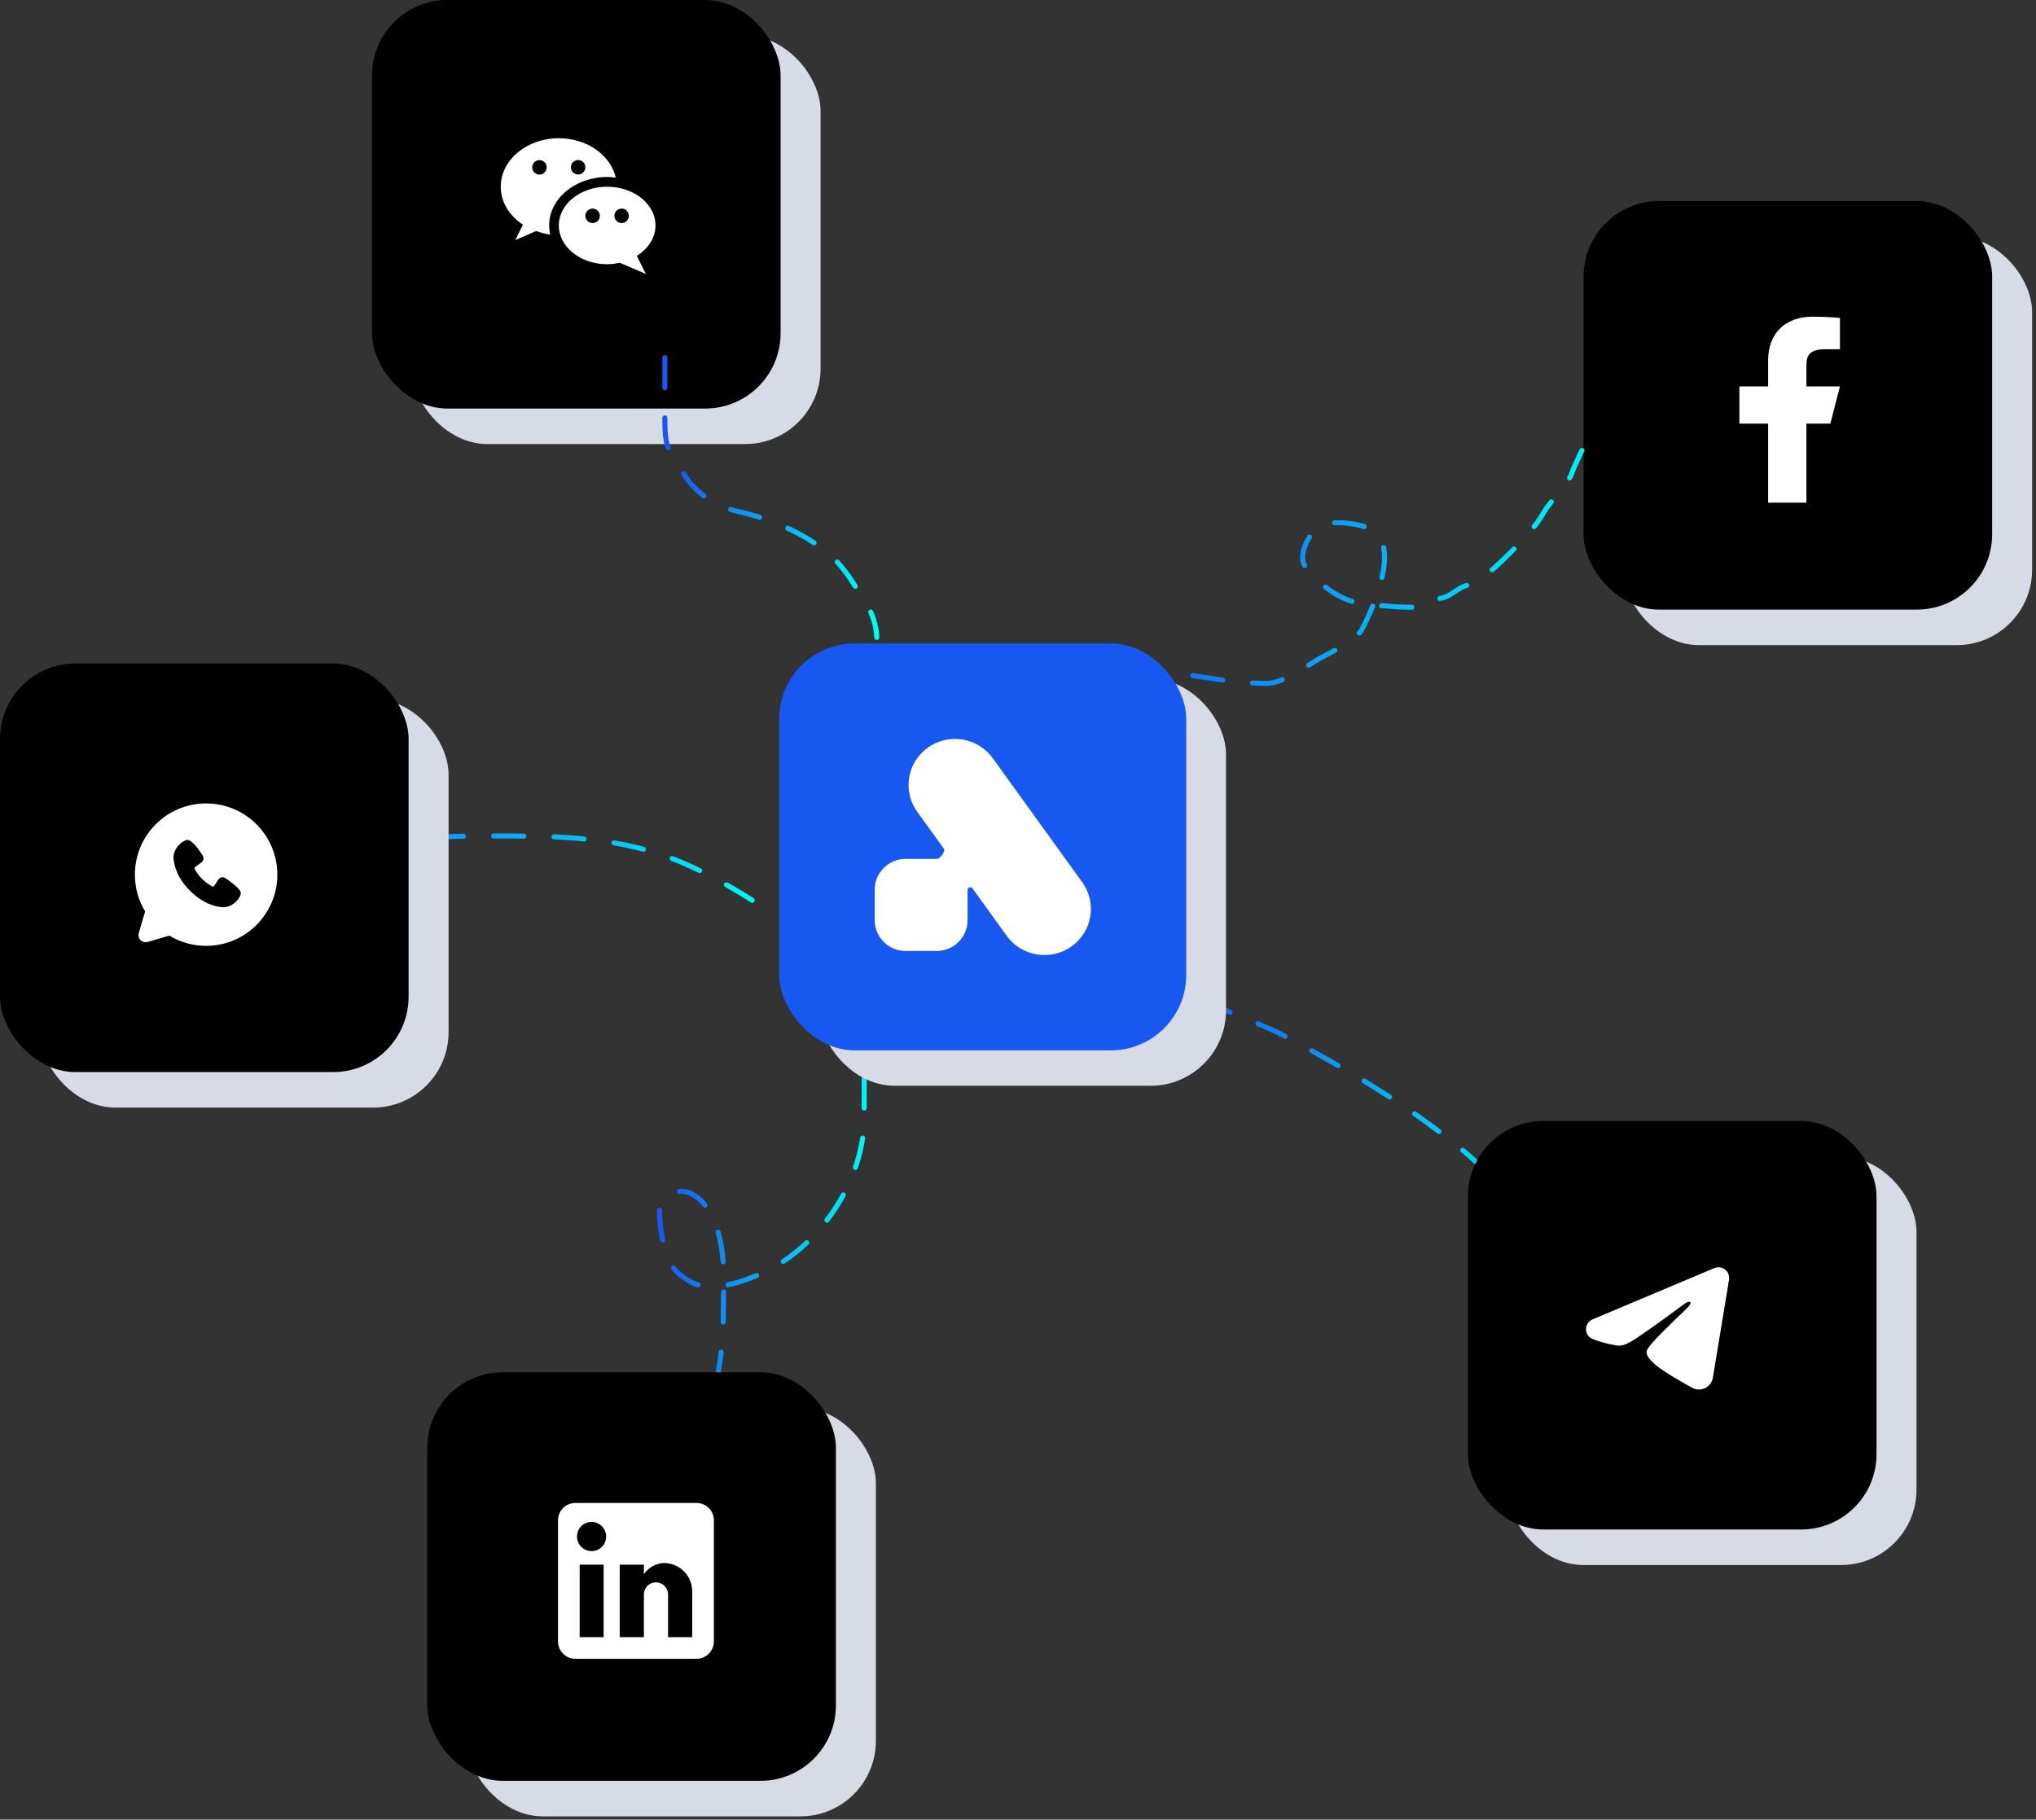
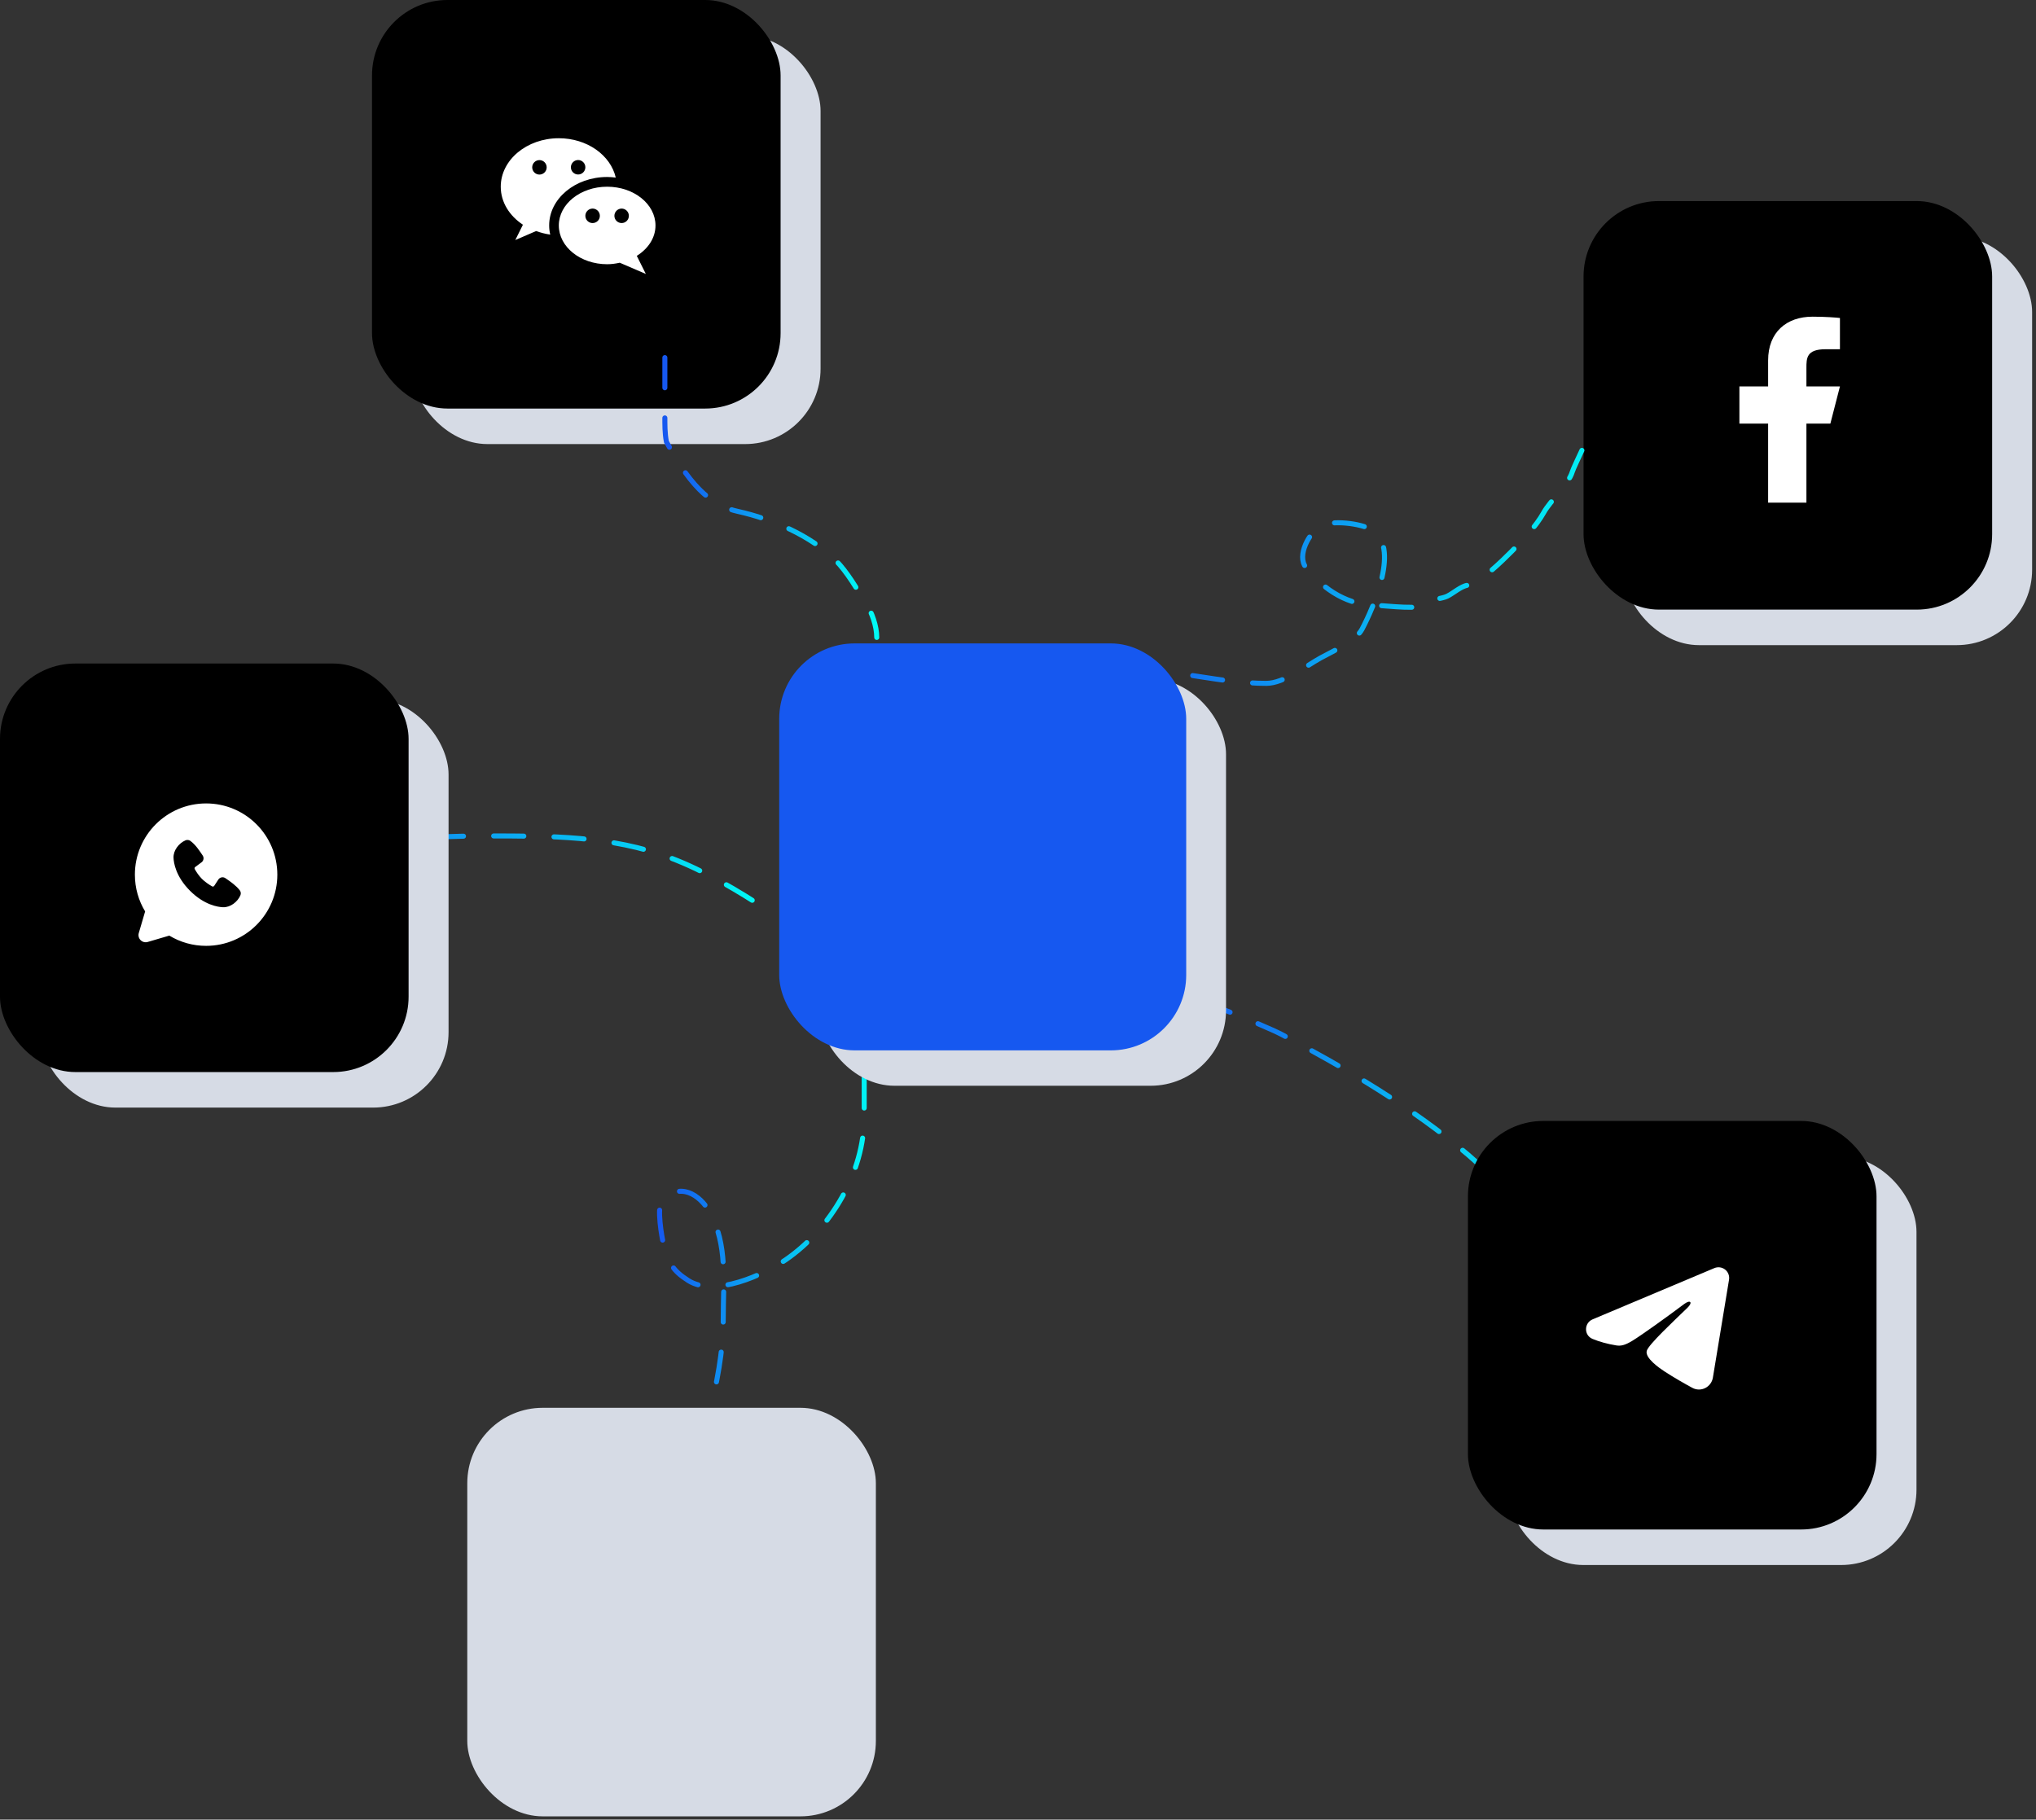
<svg xmlns="http://www.w3.org/2000/svg" width="405" height="362" viewBox="0 0 405 362" fill="none">
  <rect x="0" y="0" width="405" height="362" fill="#333333" stroke="none" />
  <rect x="322.951" y="47.067" width="81.276" height="81.276" rx="15" fill="#D6DBE5" />
  <rect x="315" y="40" width="81.276" height="81.276" rx="15" fill="black" />
  <path d="M359.333 84.275H364.095L366 76.875H359.333V73.175C359.333 71.269 359.333 69.475 363.143 69.475H366V63.259C365.379 63.179 363.034 63 360.558 63C355.387 63 351.714 66.065 351.714 71.695V76.875H346V84.275H351.714V100H359.333V84.275Z" fill="white" />
  <rect x="81.951" y="7.067" width="81.276" height="81.276" rx="15" fill="#D6DBE5" />
  <rect x="74" width="81.276" height="81.276" rx="15" fill="black" />
  <path d="M120.775 35.21C121.36 35.21 121.93 35.255 122.485 35.33C121.465 30.875 116.785 27.5 111.16 27.5C104.785 27.5 99.61 31.82 99.61 37.145C99.61 40.22 101.335 42.935 104.02 44.705L102.505 47.75L106.645 45.965C107.53 46.28 108.46 46.535 109.45 46.67C109.315 46.085 109.24 45.485 109.24 44.855C109.225 39.545 114.4 35.21 120.775 35.21ZM115 31.835C115.189 31.835 115.376 31.872 115.551 31.945C115.726 32.017 115.885 32.123 116.018 32.257C116.152 32.391 116.258 32.549 116.33 32.724C116.403 32.899 116.44 33.086 116.44 33.275C116.44 33.464 116.403 33.651 116.33 33.826C116.258 34.001 116.152 34.16 116.018 34.293C115.885 34.427 115.726 34.533 115.551 34.605C115.376 34.678 115.189 34.715 115 34.715C114.618 34.715 114.252 34.563 113.982 34.293C113.712 34.023 113.56 33.657 113.56 33.275C113.56 32.893 113.712 32.527 113.982 32.257C114.252 31.987 114.618 31.835 115 31.835ZM107.305 34.73C106.923 34.73 106.557 34.578 106.287 34.308C106.017 34.038 105.865 33.672 105.865 33.29C105.865 32.908 106.017 32.542 106.287 32.272C106.557 32.002 106.923 31.85 107.305 31.85C107.687 31.85 108.053 32.002 108.323 32.272C108.593 32.542 108.745 32.908 108.745 33.29C108.745 33.672 108.593 34.038 108.323 34.308C108.053 34.578 107.687 34.73 107.305 34.73Z" fill="white" />
  <path d="M130.39 44.855C130.39 40.595 126.085 37.145 120.775 37.145C115.465 37.145 111.16 40.595 111.16 44.855C111.16 49.115 115.465 52.565 120.775 52.565C121.645 52.565 122.485 52.445 123.28 52.265L128.47 54.5L126.67 50.9C128.92 49.49 130.39 47.33 130.39 44.855ZM117.88 44.375C117.595 44.375 117.317 44.291 117.08 44.132C116.843 43.974 116.659 43.749 116.55 43.486C116.441 43.223 116.412 42.933 116.468 42.654C116.523 42.375 116.66 42.118 116.862 41.917C117.063 41.715 117.32 41.578 117.599 41.523C117.878 41.467 118.168 41.496 118.431 41.605C118.694 41.714 118.919 41.898 119.077 42.135C119.236 42.372 119.32 42.65 119.32 42.935C119.335 43.73 118.675 44.375 117.88 44.375ZM123.655 44.375C123.273 44.375 122.907 44.223 122.637 43.953C122.367 43.683 122.215 43.317 122.215 42.935C122.215 42.553 122.367 42.187 122.637 41.917C122.907 41.647 123.273 41.495 123.655 41.495C124.037 41.495 124.403 41.647 124.673 41.917C124.943 42.187 125.095 42.553 125.095 42.935C125.095 43.317 124.943 43.683 124.673 43.953C124.403 44.223 124.037 44.375 123.655 44.375Z" fill="white" />
  <path d="M225.32 133.254C234.436 133.254 242.68 135.946 251.902 135.946C255.385 135.946 259.674 132.562 262.669 130.899C264.971 129.62 269.656 127.586 270.931 125.179C273.214 120.867 278.637 108.591 272.763 105.327C270.614 104.133 264.942 103.391 262.669 104.654C260.504 105.857 257.856 110.499 259.79 112.916C263.489 117.54 268.27 120.468 274.109 120.468C275.844 120.468 282.821 121.438 283.866 120.132C284.694 119.097 286.736 119.183 287.904 118.599C289.128 117.987 290.678 116.588 291.941 116.431C294.225 116.145 298.947 111.443 300.69 109.701C302.925 107.466 305.554 104.713 307.083 101.962C308.386 99.616 312.068 96.289 312.765 93.85C313.078 92.757 317.433 84.129 316.84 84.129" stroke="url(#paint0_linear_54_187)" stroke-linecap="round" stroke-dasharray="6 6" />
  <path d="M227.738 197.388C228.171 193.926 252.334 204.409 254.854 205.744C267.684 212.536 281.007 220.345 292.065 229.765C295.795 232.942 299.03 236.707 302.78 239.86C305.468 242.121 308.515 244.559 310.594 247.365C311.135 248.095 315.734 252.393 315.467 252.393" stroke="url(#paint1_linear_54_187)" stroke-linecap="round" stroke-dasharray="6 6" />
  <path d="M171.904 202.432C171.904 209.028 171.904 215.625 171.904 222.222C171.904 233.144 165.353 244.388 156.283 250.624C151.973 253.587 142.182 258.105 136.905 254.747C133.719 252.719 132.94 251.161 131.958 247.371C131.665 246.241 130.577 240.125 131.683 238.897C135.093 235.108 139.183 237.535 141.212 241.187C144.758 247.571 143.869 255.15 143.869 262.214C143.869 269.235 142.56 275.124 140.983 281.958C139.532 288.245 138.295 295.309 136.035 301.336C134.716 304.854 133.18 308.868 132.37 312.513C131.465 316.585 130.503 312.083 129.851 310.452" stroke="url(#paint2_linear_54_187)" stroke-linecap="round" stroke-dasharray="6 6" />
  <path d="M32.217 187.276C32.217 179.801 51.644 174.451 56.879 172.421C69.812 167.406 83.212 166.304 96.881 166.304C109.295 166.304 121.571 166.209 133.388 170.673C140.089 173.204 146.957 177.259 152.807 181.159" stroke="url(#paint3_linear_54_187)" stroke-linecap="round" stroke-dasharray="6 6" />
-   <path d="M132.253 71.141C132.253 74.984 132.253 78.828 132.253 82.672C132.253 84.441 132.226 86.138 132.562 87.885C132.955 89.929 134.692 91.811 135.655 93.629C137.906 97.881 142.26 100.735 146.766 101.736C153.641 103.264 161.282 106.532 166.25 111.5C168.523 113.772 170.485 117.236 172.237 119.961C173.459 121.863 174.402 124.574 174.402 126.809" stroke="url(#paint4_linear_54_187)" stroke-linecap="round" stroke-dasharray="6 6" />
+   <path d="M132.253 71.141C132.253 74.984 132.253 78.828 132.253 82.672C132.253 84.441 132.226 86.138 132.562 87.885C137.906 97.881 142.26 100.735 146.766 101.736C153.641 103.264 161.282 106.532 166.25 111.5C168.523 113.772 170.485 117.236 172.237 119.961C173.459 121.863 174.402 124.574 174.402 126.809" stroke="url(#paint4_linear_54_187)" stroke-linecap="round" stroke-dasharray="6 6" />
  <rect x="7.951" y="139.067" width="81.276" height="81.276" rx="15" fill="#D6DBE5" />
  <rect y="132" width="81.276" height="81.276" rx="15" fill="black" />
  <path fill-rule="evenodd" clip-rule="evenodd" d="M41 159.833C33.176 159.833 26.833 166.176 26.833 174C26.833 176.678 27.577 179.185 28.87 181.321L27.607 185.617C27.534 185.863 27.529 186.125 27.593 186.374C27.657 186.623 27.786 186.851 27.968 187.032C28.149 187.214 28.377 187.344 28.626 187.407C28.875 187.471 29.137 187.466 29.383 187.393L33.679 186.13C35.887 187.466 38.419 188.17 41 188.167C48.824 188.167 55.167 181.824 55.167 174C55.167 166.176 48.824 159.833 41 159.833ZM37.795 177.206C40.661 180.071 43.397 180.449 44.363 180.484C45.832 180.538 47.263 179.416 47.82 178.114C47.889 177.952 47.915 177.774 47.893 177.599C47.871 177.424 47.803 177.258 47.695 177.118C46.919 176.127 45.869 175.414 44.843 174.706C44.629 174.557 44.366 174.498 44.109 174.539C43.852 174.581 43.621 174.721 43.465 174.929L42.615 176.226C42.57 176.295 42.501 176.345 42.42 176.365C42.34 176.385 42.255 176.374 42.183 176.333C41.606 176.003 40.766 175.442 40.163 174.839C39.559 174.235 39.032 173.433 38.736 172.894C38.7 172.825 38.69 172.746 38.708 172.67C38.725 172.595 38.769 172.528 38.831 172.481L40.14 171.51C40.327 171.348 40.448 171.122 40.48 170.876C40.511 170.631 40.451 170.382 40.31 170.178C39.675 169.249 38.936 168.067 37.864 167.284C37.725 167.184 37.563 167.122 37.393 167.103C37.223 167.085 37.051 167.11 36.895 167.177C35.591 167.736 34.464 169.166 34.517 170.638C34.553 171.605 34.931 174.34 37.795 177.206Z" fill="white" />
  <rect x="162.92" y="135.04" width="80.96" height="80.96" rx="15" fill="#D6DBE5" />
  <rect x="155" y="128" width="80.96" height="80.96" rx="15" fill="#1658F0" />
-   <path d="M184.591 148.711C180.442 151.655 179.485 157.377 182.453 161.492L187.753 168.841C188.136 169.371 186.973 170.863 186.315 170.863H180.157C176.757 170.863 174 173.598 174 176.971V183.078C174 186.451 176.757 189.185 180.157 189.185H186.315C189.716 189.185 192.472 186.451 192.472 183.078V176.971C192.472 176.632 193.16 176.337 193.359 176.613L200.251 186.168C203.219 190.283 208.988 191.233 213.137 188.289C217.286 185.345 218.243 179.623 215.275 175.508L197.476 150.832C194.509 146.717 188.739 145.767 184.591 148.711Z" fill="white" />
  <rect x="92.951" y="280.067" width="81.276" height="81.276" rx="15" fill="#D6DBE5" />
-   <rect x="85" y="273" width="81.276" height="81.276" rx="15" fill="black" />
-   <path d="M138.556 299C139.469 299 140.345 299.363 140.991 300.009C141.637 300.655 142 301.531 142 302.444V326.556C142 327.469 141.637 328.345 140.991 328.991C140.345 329.637 139.469 330 138.556 330H114.444C113.531 330 112.655 329.637 112.009 328.991C111.363 328.345 111 327.469 111 326.556V302.444C111 301.531 111.363 300.655 112.009 300.009C112.655 299.363 113.531 299 114.444 299H138.556ZM137.694 325.694V316.567C137.694 315.078 137.103 313.65 136.05 312.597C134.997 311.544 133.569 310.952 132.08 310.952C130.616 310.952 128.911 311.848 128.084 313.191V311.279H123.279V325.694H128.084V317.204C128.084 315.878 129.152 314.793 130.478 314.793C131.118 314.793 131.731 315.047 132.183 315.499C132.635 315.951 132.889 316.564 132.889 317.204V325.694H137.694ZM117.682 308.576C118.45 308.576 119.186 308.271 119.728 307.728C120.271 307.186 120.576 306.45 120.576 305.682C120.576 304.081 119.284 302.772 117.682 302.772C116.91 302.772 116.17 303.078 115.624 303.624C115.078 304.17 114.772 304.91 114.772 305.682C114.772 307.284 116.081 308.576 117.682 308.576ZM120.076 325.694V311.279H115.306V325.694H120.076Z" fill="white" />
  <rect x="299.951" y="230.067" width="81.276" height="81.276" rx="15" fill="#D6DBE5" />
  <rect x="292" y="223" width="81.276" height="81.276" rx="15" fill="black" />
  <path fill-rule="evenodd" clip-rule="evenodd" d="M341.017 252.276C341.367 252.128 341.751 252.078 342.127 252.129C342.503 252.18 342.859 252.331 343.158 252.566C343.456 252.801 343.686 253.112 343.823 253.466C343.96 253.82 344 254.204 343.939 254.579L340.726 274.068C340.414 275.948 338.351 277.026 336.627 276.09C335.185 275.307 333.043 274.1 331.116 272.84C330.153 272.21 327.202 270.191 327.565 268.754C327.876 267.526 332.835 262.911 335.668 260.167C336.78 259.089 336.273 258.467 334.96 259.458C331.699 261.92 326.463 265.665 324.731 266.719C323.204 267.648 322.408 267.807 321.456 267.648C319.719 267.359 318.108 266.911 316.794 266.366C315.017 265.629 315.104 263.187 316.792 262.476L341.017 252.276Z" fill="white" />
  <defs>
    <linearGradient id="paint0_linear_54_187" x1="313.533" y1="125.037" x2="227.189" y2="105.299" gradientUnits="userSpaceOnUse">
      <stop stop-color="#00FAF5" />
      <stop offset="1" stop-color="#1658F0" />
    </linearGradient>
    <linearGradient id="paint1_linear_54_187" x1="312.256" y1="240.666" x2="228.675" y2="223.637" gradientUnits="userSpaceOnUse">
      <stop stop-color="#00FAF5" />
      <stop offset="1" stop-color="#1658F0" />
    </linearGradient>
    <linearGradient id="paint2_linear_54_187" x1="170.36" y1="290.648" x2="128.735" y2="288.622" gradientUnits="userSpaceOnUse">
      <stop stop-color="#00FAF5" />
      <stop offset="1" stop-color="#1658F0" />
    </linearGradient>
    <linearGradient id="paint3_linear_54_187" x1="148.378" y1="182.861" x2="71.346" y2="125.569" gradientUnits="userSpaceOnUse">
      <stop stop-color="#00FAF5" />
      <stop offset="1" stop-color="#1658F0" />
    </linearGradient>
    <linearGradient id="paint4_linear_54_187" x1="172.854" y1="115.089" x2="131.433" y2="111.033" gradientUnits="userSpaceOnUse">
      <stop stop-color="#00FAF5" />
      <stop offset="1" stop-color="#1658F0" />
    </linearGradient>
  </defs>
</svg>